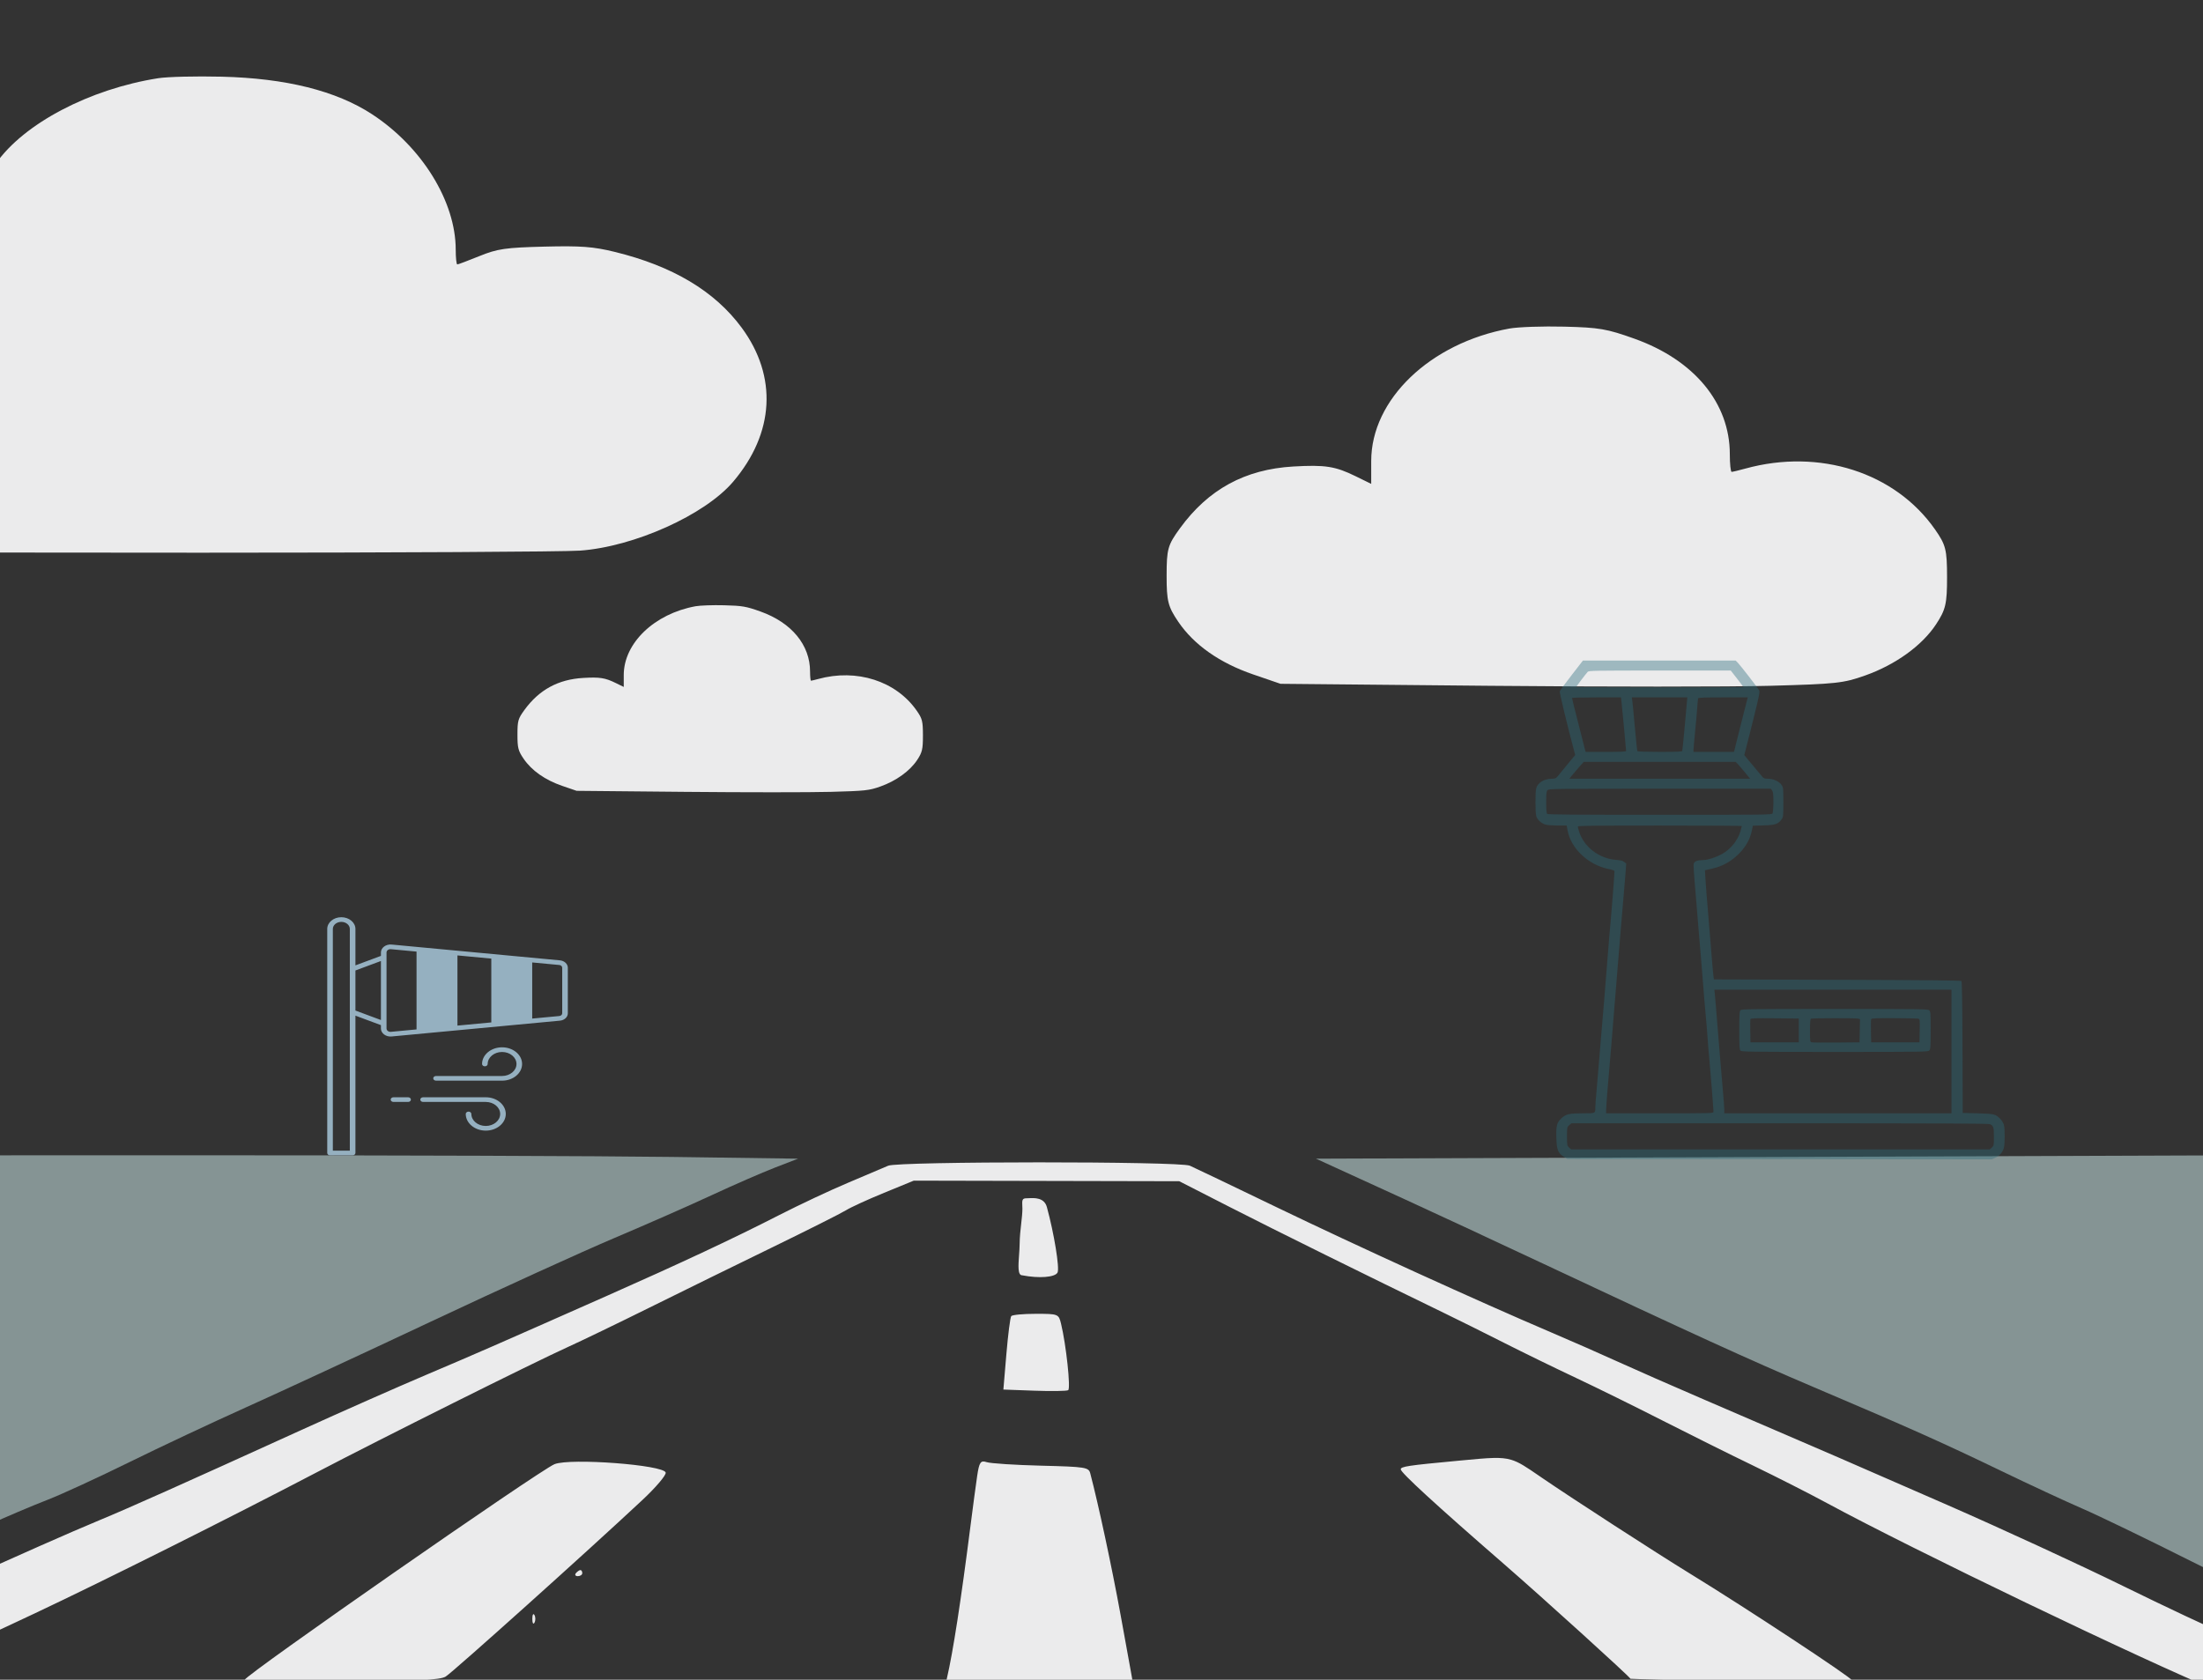
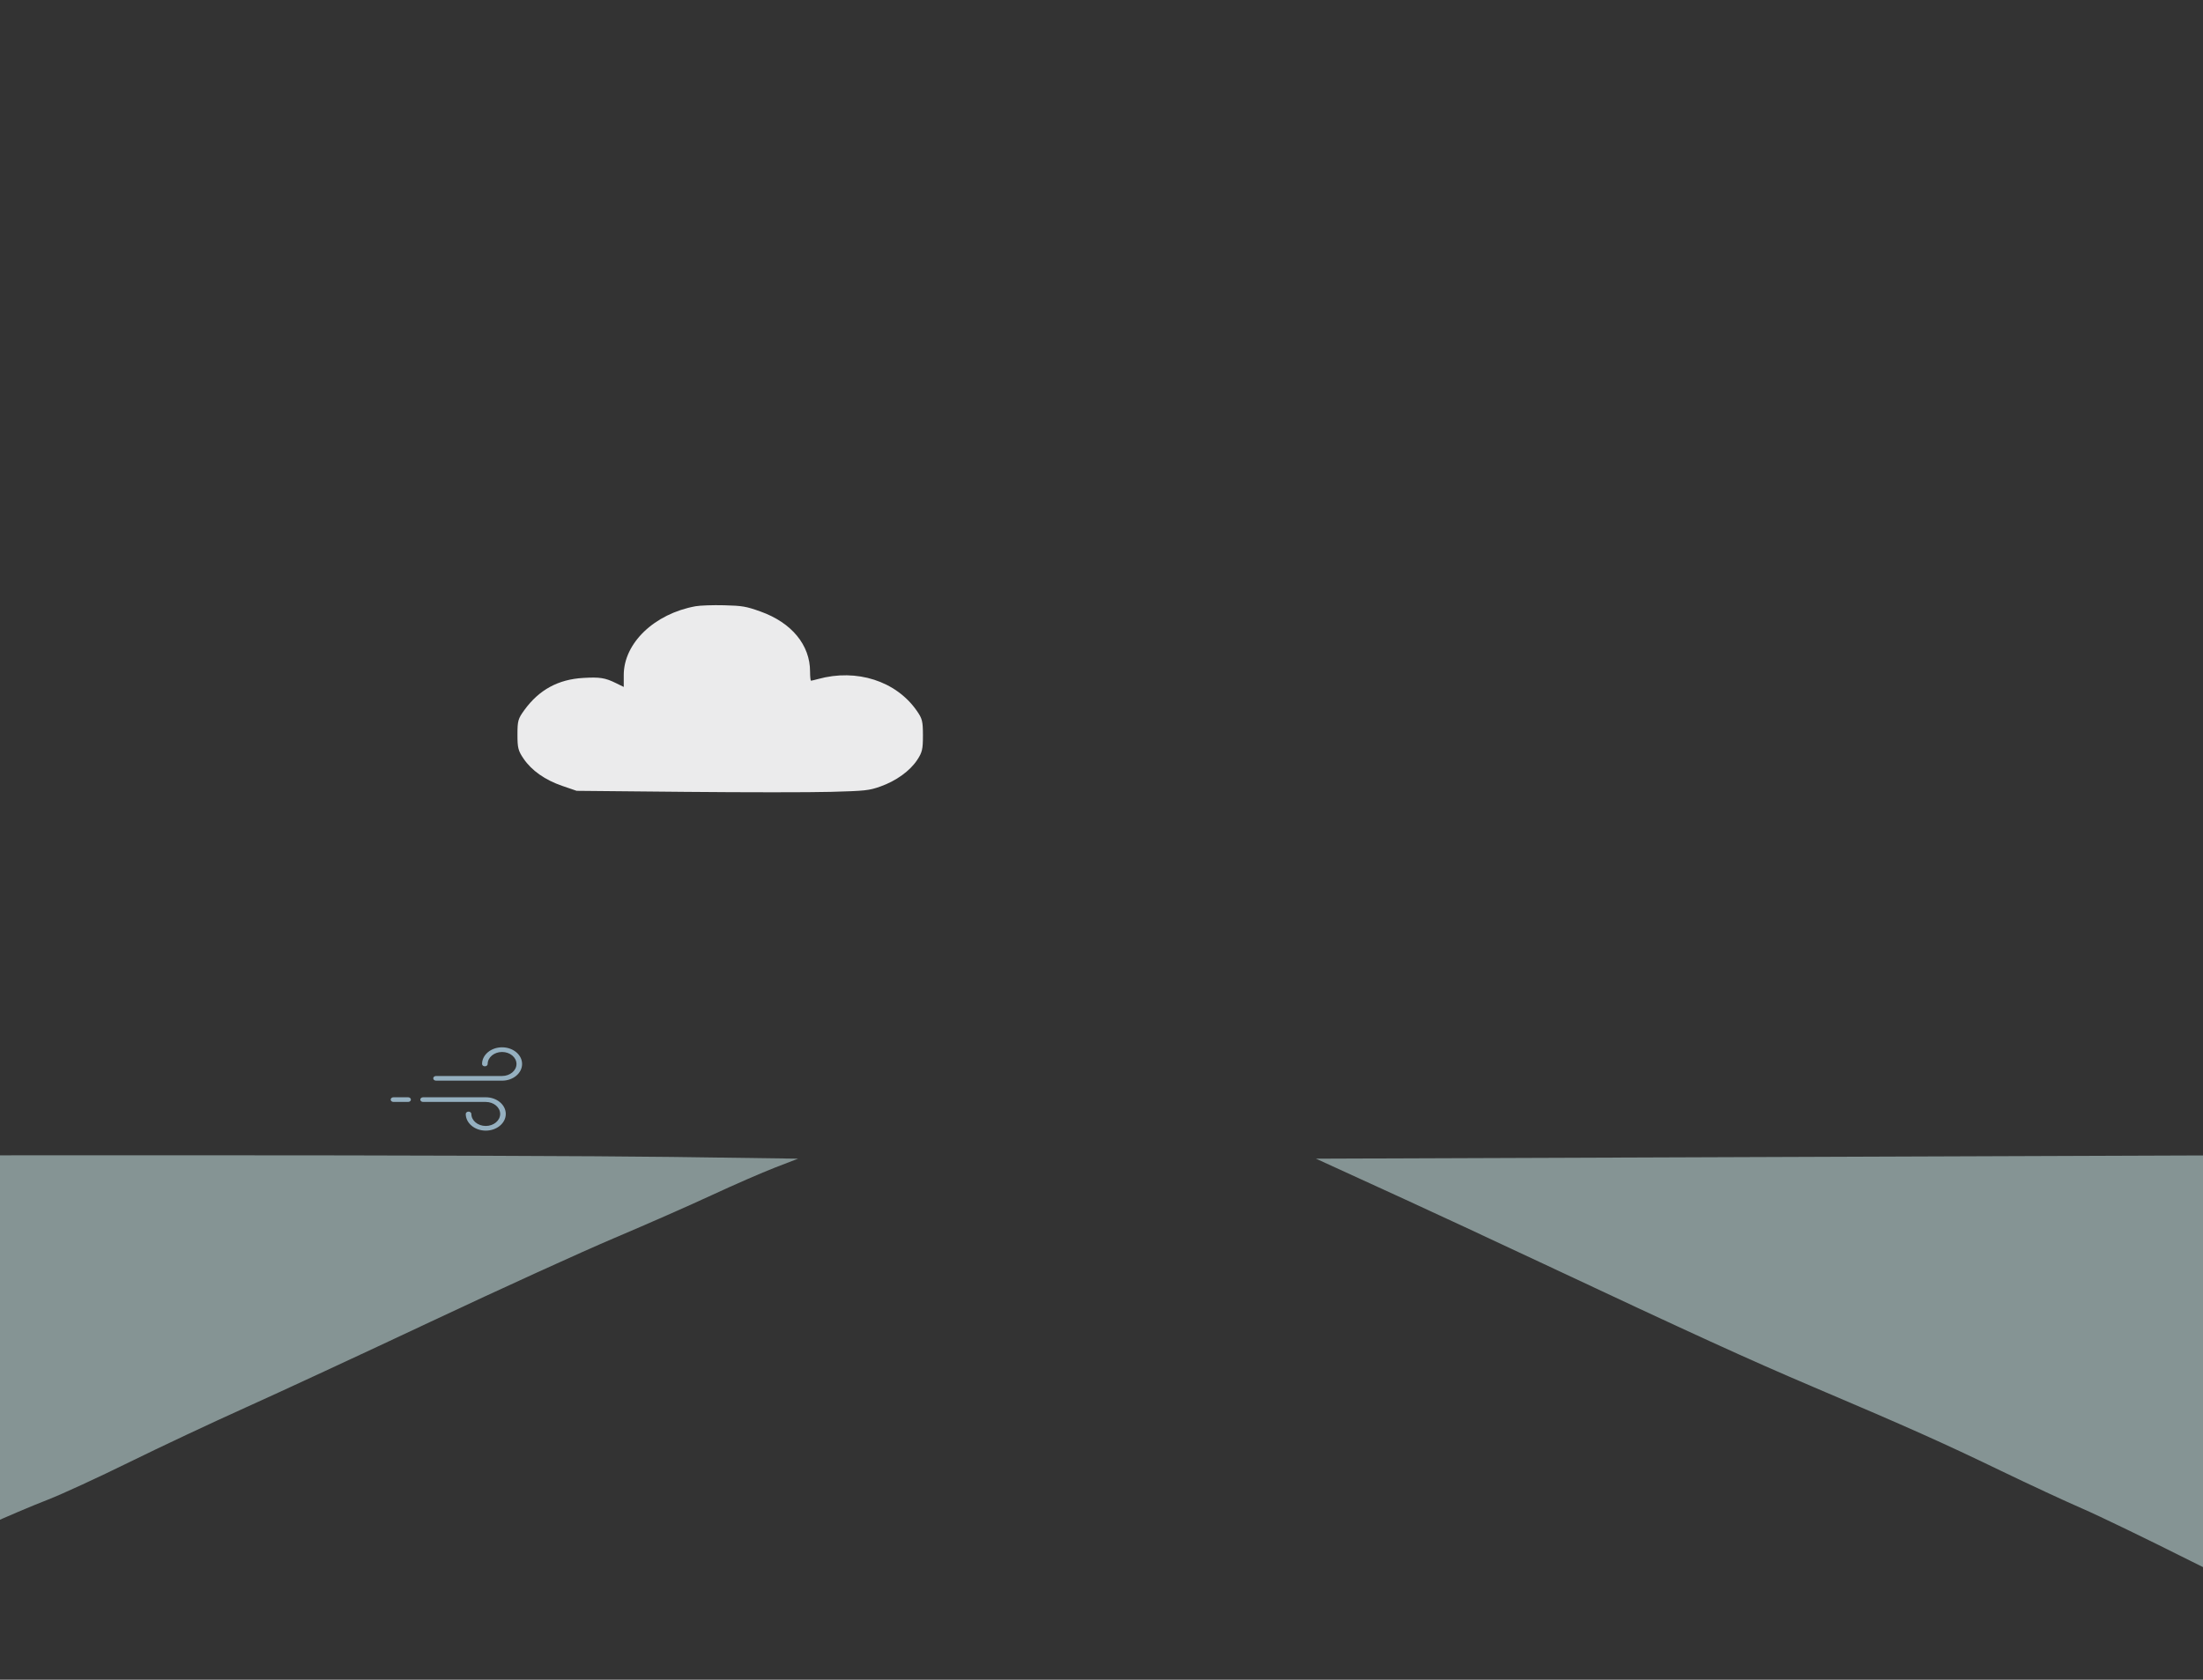
<svg xmlns="http://www.w3.org/2000/svg" width="375" height="286" viewBox="0 0 375 286" fill="none">
  <rect x="0" y="0" width="375" height="286" fill="#333333" stroke="none" />
  <path d="M106.176 114.941C106.176 109.5 111.386 104.504 118.394 103.225C119.165 103.084 121.353 103.009 123.257 103.057C126.356 103.135 127.007 103.247 129.462 104.125C134.752 106.016 137.891 109.819 137.891 114.34C137.891 115.199 137.964 115.902 138.053 115.902C138.142 115.902 138.688 115.772 139.266 115.613C145.826 113.806 152.514 115.951 156.036 120.991C156.995 122.362 157.101 122.783 157.104 125.212C157.106 127.571 156.983 128.098 156.127 129.395C154.888 131.273 152.54 132.967 149.864 133.914C147.925 134.601 147.332 134.665 141.435 134.828C137.947 134.924 126.782 134.923 116.624 134.827L98.155 134.652L95.729 133.819C92.777 132.806 90.501 131.206 89.118 129.17C88.204 127.823 88.081 127.337 88.083 125.078C88.085 122.725 88.182 122.381 89.262 120.895C91.767 117.447 95.014 115.677 99.284 115.429C102.101 115.265 102.999 115.406 104.805 116.292L106.176 116.965V114.941Z" fill="#F5F5F6" fill-opacity="0.95" />
-   <path fill-rule="evenodd" clip-rule="evenodd" d="M26.945 13.316C15.25 15.151 4.044 21.042 -0.698 27.847C-4.926 33.914 -5.976 36.76 -6.034 42.301C-6.081 46.837 -6.249 47.579 -7.166 47.283C-9.859 46.415 -17.859 45.079 -20.534 45.052C-35.294 44.903 -49.251 52.37 -53.42 62.647C-55.652 68.153 -54.242 75.844 -50.067 80.926C-45.978 85.902 -36.735 91.321 -29.123 93.205C-25.778 94.032 -20.586 94.107 34.127 94.107C66.91 94.107 95.975 93.948 98.716 93.754C107.932 93.1 119.989 87.678 124.794 82.028C131.837 73.746 132.372 64.102 126.25 55.794C121.663 49.57 114.503 45.296 104.625 42.884C100.972 41.993 98.874 41.836 92.655 41.992C86.048 42.158 84.682 42.357 81.613 43.602C79.687 44.383 77.991 45.022 77.843 45.022C77.695 45.022 77.574 43.897 77.574 42.521C77.574 34.313 71.821 24.998 63.32 19.444C57.222 15.459 48.65 13.32 37.718 13.056C33.373 12.951 28.525 13.068 26.945 13.316ZM256.927 55.942C243.438 58.404 233.411 68.02 233.411 78.492V82.389L230.77 81.093C227.295 79.387 225.566 79.117 220.145 79.431C211.926 79.908 205.676 83.317 200.855 89.951C198.776 92.811 198.59 93.475 198.585 98.002C198.582 102.351 198.818 103.286 200.578 105.879C203.239 109.798 207.62 112.878 213.303 114.828L217.971 116.43L253.519 116.768C273.07 116.953 294.561 116.954 301.275 116.769C312.625 116.456 313.766 116.332 317.497 115.011C322.648 113.187 327.168 109.927 329.552 106.313C331.199 103.817 331.436 102.801 331.432 98.262C331.428 93.586 331.223 92.776 329.378 90.137C322.598 80.436 309.726 76.308 297.099 79.785C295.988 80.092 294.937 80.342 294.765 80.342C294.594 80.342 294.453 78.989 294.453 77.335C294.453 68.634 288.412 61.314 278.229 57.673C273.503 55.984 272.252 55.769 266.287 55.618C262.621 55.526 258.41 55.671 256.927 55.942ZM151.184 198.486C150.394 198.837 147.324 200.141 144.361 201.384C141.399 202.627 136.067 205.132 132.512 206.952C124.956 210.821 115.94 215.048 103.427 220.589C83.773 229.292 81.202 230.415 72.547 234.09C67.61 236.186 58.077 240.4 51.362 243.455C30.678 252.865 21.979 256.752 16.821 258.889C12.22 260.795 2.781 264.967 -7.525 269.649C-21.108 275.819 -26.401 278.031 -26.064 277.395C-26.479 277.643 -26.682 277.778 -26.816 277.868C-26.886 277.914 -26.938 277.949 -26.991 277.98C-27.138 278.066 -27.3 278.131 -27.907 278.371C-28.45 278.586 -29.35 278.942 -30.914 279.581C-32.224 280.308 -34.451 281.509 -35.123 281.72C-33.724 281.115 -35.133 281.469 -35.521 281.743L-35.548 281.741C-35.785 281.574 -35.955 281.559 -35.982 281.593C-36.008 281.627 -35.889 281.71 -35.548 281.741L-35.533 281.752C-35.553 281.767 -35.577 281.784 -35.606 281.802C-35.379 281.562 -36.784 282.315 -36.163 282.127C-38.724 283.531 -47.581 287.741 -50.133 288.733C-51.759 289.365 -52.409 289.99 -52.409 290.921C-52.409 292.203 -52.334 292.22 -47.741 291.984C-45.174 291.852 -40.999 291.637 -38.463 291.507C-30.886 291.119 -20.695 287.26 5.972 274.68C17.79 269.105 39.151 258.418 53.741 250.78C65.013 244.88 90.726 232.044 96.716 229.328C99.024 228.281 105.277 225.261 110.609 222.617C115.941 219.974 125.313 215.373 131.435 212.393C137.557 209.413 143.212 206.568 144.002 206.072C144.792 205.574 147.713 204.236 150.493 203.097L155.546 201.026L178.141 201.075L200.735 201.124L209.396 205.55C217.064 209.469 232.562 217.133 245.785 223.547C248.261 224.748 252.873 227.041 256.032 228.643C259.192 230.245 264.686 232.925 268.241 234.599C271.796 236.274 278.42 239.538 282.963 241.854C287.505 244.171 294.453 247.626 298.403 249.533C302.352 251.441 308.008 254.315 310.97 255.919C325.739 263.919 364.694 282.65 377.757 288.033C385.509 291.228 387.27 291.61 396.249 292.042C403.242 292.379 403.61 292.346 403.61 291.382C403.61 290.276 401.812 288.922 397.795 287.004L389.178 282.888C385.859 281.302 381.204 279.215 378.834 278.249C376.465 277.282 368.592 273.58 361.34 270.02C354.089 266.461 340.677 260.274 331.538 256.273C315.55 249.273 311.512 247.523 290.144 238.333C284.812 236.04 278.187 233.13 275.422 231.867C272.657 230.604 267.487 228.332 263.932 226.816C251.729 221.614 230.884 212.106 217.253 205.526C209.748 201.902 203.123 198.731 202.531 198.477C200.756 197.718 152.894 197.726 151.184 198.486ZM-35.672 281.947C-35.902 282.038 -36.06 282.095 -36.163 282.127C-35.914 281.99 -35.724 281.88 -35.606 281.802C-35.678 281.879 -35.69 281.925 -35.672 281.947ZM-35.672 281.947C-35.637 281.99 -35.491 281.944 -35.471 281.865C-35.543 281.895 -35.61 281.922 -35.672 281.947ZM-35.471 281.865C-35.339 281.812 -35.224 281.763 -35.123 281.72C-35.19 281.741 -35.241 281.752 -35.275 281.752C-35.367 281.752 -35.448 281.748 -35.521 281.743L-35.533 281.752C-35.476 281.792 -35.462 281.832 -35.471 281.865ZM174.717 204.03C173.963 204.03 173.978 204.378 174.024 205.462C174.029 205.558 174.033 205.661 174.037 205.769C174.037 206.531 173.938 207.412 173.83 208.364C173.709 209.436 173.577 210.598 173.566 211.783C173.56 212.397 173.512 213.067 173.465 213.72C173.338 215.497 173.22 217.14 173.985 217.14C176.874 217.7 179.583 217.492 180.015 216.677C180.398 215.955 179.428 209.99 178.202 205.525C177.748 203.875 176.071 203.964 175.101 204.016C174.955 204.023 174.825 204.03 174.717 204.03ZM172.138 224.09C171.964 224.305 171.591 227.206 171.31 230.538L170.798 236.597L176.072 236.789C178.973 236.895 181.561 236.857 181.825 236.704C182.282 236.439 181.481 228.956 180.614 225.389C180.21 223.729 180.137 223.7 176.329 223.7C174.197 223.7 172.311 223.875 172.138 224.09ZM248.133 248.725C239.644 249.52 238.438 249.702 238.438 250.18C238.438 250.742 244.436 256.246 255.994 266.292C262.649 272.078 277.317 285.382 277.542 285.839C277.561 285.877 286.06 286.078 296.428 286.285C309.101 286.538 315.279 286.488 315.279 286.132C315.279 285.686 297.284 273.825 287.63 267.908C282.061 264.494 267.526 255.083 262.473 251.619C262.305 251.503 262.141 251.391 261.983 251.283C259.814 249.793 258.597 248.957 257.229 248.552C255.479 248.033 253.484 248.221 248.936 248.65C248.676 248.674 248.409 248.699 248.133 248.725ZM94.397 249.298C91.924 250.279 41.667 285.267 41.667 286.007C41.667 286.199 49.081 286.322 58.143 286.281C71.2 286.222 74.876 286.054 75.859 285.469C77.017 284.781 100.044 264.107 109.362 255.39C111.649 253.251 113.428 251.153 113.315 250.729C112.968 249.424 97.102 248.224 94.397 249.298ZM166.334 251.32C166.11 252.841 165.6 256.657 165.2 259.8C163.584 272.511 162.218 281.337 161.182 285.77C160.582 288.341 159.898 293.632 159.663 297.528L159.236 304.611L172.086 304.943C179.154 305.125 187.448 305.41 190.517 305.576L196.098 305.878L195.65 302.836C195.129 299.295 193.288 288.827 190.73 274.863C189.234 266.69 186.995 256.237 185.593 250.884C185.316 249.826 184.826 249.749 177.218 249.557C172.774 249.446 168.598 249.175 167.939 248.954C166.923 248.615 166.679 248.975 166.334 251.32ZM98.041 267.851C97.797 268.136 97.94 268.37 98.358 268.37C98.776 268.37 99.118 268.136 99.118 267.851C99.118 267.565 98.976 267.331 98.802 267.331C98.627 267.331 98.285 267.565 98.041 267.851ZM90.614 275.642C90.614 276.356 90.777 276.648 90.976 276.291C91.176 275.934 91.176 275.35 90.976 274.992C90.777 274.636 90.614 274.928 90.614 275.642Z" fill="#F5F5F6" fill-opacity="0.95" />
  <path fill-rule="evenodd" clip-rule="evenodd" d="M541.983 207.953C541.983 203.956 541.982 200.22 541.981 196.721H378.832L301.421 197.002L224.011 197.284L227.236 198.762C229.01 199.574 234.332 202.01 239.063 204.174C243.794 206.338 254.115 211.139 261.999 214.843C288.372 227.231 297.765 231.521 308.589 236.122C324.847 243.033 330.682 245.64 340.485 250.373C345.413 252.752 351.702 255.674 354.462 256.865C357.221 258.057 365.607 262.114 373.098 265.88C380.588 269.646 389.78 274.071 393.525 275.712C397.271 277.353 538.943 279.174 540.028 279.758L541.999 280.819L541.984 215.153C541.984 212.663 541.984 210.265 541.983 207.953ZM-165.235 196.721H-25.12C-25.09 196.721 1.465 196.716 33.889 196.708C66.314 196.702 102.519 196.828 114.346 196.989L135.849 197.284L131.907 198.807C129.739 199.646 124.9 201.755 121.155 203.496C117.41 205.237 109.947 208.523 104.569 210.798C99.192 213.073 85.161 219.468 73.389 225.008C61.619 230.549 47.392 237.146 41.777 239.67C36.161 242.194 27.266 246.376 22.009 248.963C16.753 251.551 10.542 254.413 8.208 255.323C2.239 257.652 -7.818 262.164 -10.371 263.659C-11.553 264.351 -14.94 265.86 -17.897 267.012C-20.854 268.164 -24.788 269.953 -26.641 270.987C-28.493 272.023 -32.203 273.763 -34.883 274.856C-37.565 275.949 -156.608 277.859 -159.152 279.102C-163.38 281.168 -163.839 281.277 -164.507 280.37C-165.199 279.431 -165.419 234.523 -165.235 196.721ZM-33.446 288.173C-33.676 288.272 -33.834 288.334 -33.936 288.367C-33.688 288.22 -33.498 288.101 -33.38 288.016C-33.452 288.099 -33.464 288.149 -33.446 288.173ZM-33.446 288.173C-33.411 288.22 -33.265 288.169 -33.245 288.085C-33.317 288.117 -33.384 288.146 -33.446 288.173ZM-33.245 288.085C-33.114 288.026 -32.999 287.974 -32.898 287.927C-32.965 287.949 -33.016 287.962 -33.05 287.962C-33.141 287.962 -33.223 287.958 -33.295 287.952L-33.307 287.962C-33.251 288.006 -33.236 288.048 -33.245 288.085Z" fill="#BDD6D6" fill-opacity="0.6" />
-   <path fill-rule="evenodd" clip-rule="evenodd" d="M267.507 114.98C266.439 116.36 265.537 117.588 265.503 117.71C265.443 117.92 266.8 123.554 267.948 127.861L268.132 128.551L267.136 129.756C266.588 130.418 265.845 131.326 265.484 131.772C264.835 132.574 264.819 132.583 264.119 132.591C262.816 132.606 261.731 133.29 261.49 134.247C261.324 134.907 261.327 138.262 261.494 138.931C261.654 139.568 262.385 140.227 263.15 140.423C263.449 140.5 264.367 140.563 265.188 140.563L266.682 140.564L266.842 141.422C267.407 144.465 270.359 147.254 273.751 147.95C274.675 148.14 274.814 148.205 274.814 148.452C274.814 148.897 274.26 156.11 274.175 156.765C274.104 157.313 273.936 159.362 273.045 170.55C272.856 172.921 272.666 175.155 272.623 175.515C272.58 175.874 272.417 177.827 272.261 179.854C272.105 181.881 271.883 184.527 271.767 185.734C271.652 186.94 271.557 188.202 271.557 188.537C271.556 189.594 271.625 189.56 269.452 189.561C267.106 189.562 266.568 189.684 265.799 190.394C265.004 191.127 264.859 191.69 264.925 193.8C264.986 195.79 265.198 196.319 266.186 196.95L266.786 197.334L302.91 197.368L339.034 197.401L339.636 197.132C340.344 196.816 340.879 196.218 341.095 195.499C341.293 194.842 341.297 192.133 341.102 191.484C341.02 191.212 340.756 190.783 340.515 190.53C339.724 189.699 339.471 189.635 336.648 189.562L334.098 189.495L334.062 178.329C334.038 170.788 333.978 167.12 333.878 167.028C333.777 166.935 327.046 166.87 312.736 166.826L291.743 166.761L291.644 165.977C291.59 165.545 291.414 163.517 291.254 161.469C291.094 159.421 290.84 156.334 290.69 154.61C290.54 152.885 290.373 150.733 290.318 149.828L290.219 148.182L291.468 147.893C293.011 147.537 294.267 146.901 295.454 145.877C296.931 144.602 297.877 143.074 298.205 141.432L298.374 140.589L300.158 140.544C302.161 140.493 302.666 140.327 303.252 139.525C303.555 139.109 303.571 138.966 303.571 136.579C303.571 134.192 303.555 134.048 303.251 133.626C302.824 133.032 301.857 132.594 300.976 132.594C300.394 132.594 300.234 132.538 299.979 132.244C299.503 131.694 298.074 129.984 297.467 129.236L296.915 128.557L297.12 127.799C297.233 127.382 297.84 124.969 298.47 122.437C299.431 118.576 299.589 117.785 299.449 117.537C299.193 117.084 296.215 113.238 295.806 112.832L295.443 112.473H282.446H269.448L267.507 114.98ZM270.255 114.4C269.945 114.733 268.298 116.907 268.298 116.982C268.298 117.017 274.705 117.046 282.535 117.046C290.365 117.046 296.771 117.02 296.771 116.988C296.771 116.956 296.286 116.31 295.692 115.551L294.612 114.171H282.54C271.217 114.171 270.454 114.185 270.255 114.4ZM267.59 118.842C267.589 118.896 267.754 119.587 267.956 120.377C268.371 121.999 268.779 123.604 269.444 126.224L269.9 128.021H273.349C276.013 128.021 276.798 127.984 276.798 127.858C276.799 127.654 276.115 120.365 276.007 119.43L275.927 118.744H271.759C269.466 118.744 267.59 118.788 267.59 118.842ZM277.854 119.299C277.899 119.605 278.095 121.64 278.289 123.822C278.484 126.005 278.678 127.842 278.72 127.905C278.763 127.969 280.485 128.021 282.547 128.021C285.421 128.021 286.312 127.983 286.358 127.858C286.391 127.768 286.598 125.681 286.818 123.219L287.217 118.744H282.494H277.772L277.854 119.299ZM289.058 118.908C289.028 118.997 288.962 119.688 288.912 120.443C288.862 121.197 288.698 123.049 288.547 124.558C288.397 126.068 288.273 127.464 288.273 127.662L288.272 128.021H291.721H295.169L295.399 127.074C295.525 126.553 295.786 125.509 295.977 124.754C296.169 124 296.548 122.501 296.819 121.423C297.09 120.345 297.357 119.301 297.411 119.103L297.51 118.744H293.312C290.076 118.744 289.1 118.782 289.058 118.908ZM268.806 130.601C268.374 131.086 267.823 131.733 267.581 132.039L267.14 132.594H282.529H297.917L296.97 131.451C296.449 130.822 295.894 130.175 295.735 130.013L295.447 129.719H282.518H269.59L268.806 130.601ZM263.433 134.531C263.238 134.73 263.198 135.08 263.198 136.596C263.198 137.841 263.252 138.471 263.368 138.578C263.499 138.698 267.954 138.735 282.558 138.735C301.217 138.735 301.581 138.73 301.724 138.482C301.805 138.343 301.871 137.474 301.871 136.551C301.871 135.244 301.822 134.809 301.65 134.583L301.43 134.292H282.549C264.437 134.292 263.658 134.302 263.433 134.531ZM268.581 140.736C268.581 140.831 268.682 141.228 268.806 141.618C269.627 144.212 272.228 146.197 275.08 146.407C275.856 146.464 276.214 146.555 276.472 146.76L276.821 147.036L276.665 149.124C276.579 150.273 276.445 151.859 276.367 152.65C276.289 153.44 276.069 156.027 275.879 158.399C275.28 165.871 274.819 171.514 274.609 173.947C274.497 175.24 274.366 176.857 274.319 177.54C274.271 178.222 274.139 179.781 274.026 181.002C273.746 184.019 273.4 188.471 273.399 189.07L273.398 189.56H282.535C291.56 189.56 291.672 189.557 291.672 189.3C291.672 188.852 291.109 181.718 290.965 180.349C290.89 179.63 290.762 178.072 290.68 176.887C290.598 175.701 290.438 173.761 290.323 172.575C290.209 171.389 290.018 169.096 289.899 167.479C289.78 165.862 289.622 163.922 289.548 163.168C289.474 162.413 289.315 160.532 289.195 158.987C289.075 157.441 288.853 154.737 288.702 152.976C288.284 148.099 288.233 147.284 288.33 147.003C288.452 146.648 289.002 146.443 289.83 146.443C290.655 146.443 292.067 145.995 293.174 145.382C294.597 144.594 295.84 143.042 296.264 141.525C296.387 141.083 296.488 140.687 296.488 140.643C296.488 140.6 290.209 140.564 282.535 140.564C271.08 140.564 268.581 140.595 268.581 140.736ZM291.894 169.145C291.96 169.764 292.071 171.103 292.736 179.369C292.93 181.776 293.184 184.763 293.301 186.006C293.418 187.25 293.513 188.558 293.513 188.913V189.56H312.85H332.186V179.042V168.524H312.006H291.827L291.894 169.145ZM296.286 171.996C296.095 172.172 296.063 172.671 296.063 175.449C296.063 178.228 296.095 178.727 296.286 178.902C296.485 179.087 298.137 179.108 312.342 179.108C327.501 179.108 328.185 179.097 328.41 178.869C328.615 178.66 328.644 178.224 328.644 175.427C328.644 172.489 328.623 172.205 328.385 172.007C328.148 171.809 326.829 171.791 312.317 171.791C298.134 171.791 296.485 171.812 296.286 171.996ZM297.969 173.522C297.929 173.619 297.914 174.547 297.936 175.586L297.975 177.474H302.084H306.192V175.449V173.424L302.117 173.386C298.812 173.354 298.028 173.38 297.969 173.522ZM308.281 173.449C308.15 173.495 308.104 174.021 308.104 175.458C308.104 177.368 308.11 177.405 308.423 177.476C308.598 177.515 310.494 177.531 312.637 177.511L316.533 177.474L316.572 175.497L316.611 173.519L316.25 173.436C315.841 173.341 308.554 173.354 308.281 173.449ZM318.509 173.524C318.469 173.62 318.455 174.547 318.476 175.586L318.516 177.474H322.624H326.732L326.771 175.498C326.809 173.57 326.803 173.52 326.505 173.448C326.337 173.408 324.485 173.369 322.39 173.363C319.351 173.354 318.566 173.386 318.509 173.524ZM267.115 191.579C266.749 191.892 266.74 191.939 266.74 193.48C266.74 194.983 266.757 195.075 267.088 195.38L267.435 195.701H303.075H338.715L339.063 195.38C339.393 195.076 339.41 194.983 339.406 193.518C339.401 191.915 339.334 191.699 338.747 191.411C338.514 191.296 329.662 191.259 302.964 191.259H267.49L267.115 191.579Z" fill="#2C6C7B" fill-opacity="0.4" />
-   <path d="M95.306 163.516C85.756 162.617 76.205 161.72 66.654 160.825C65.667 160.738 64.842 161.382 64.842 162.177V162.757L60.502 164.371V158.17C60.502 157.069 59.423 156.171 58.102 156.171C56.776 156.171 55.703 157.069 55.703 158.17V196.316C55.703 196.368 55.715 196.42 55.739 196.468C55.763 196.516 55.798 196.56 55.842 196.597C55.887 196.634 55.939 196.664 55.997 196.683C56.055 196.703 56.117 196.713 56.18 196.713H60.024C60.151 196.713 60.272 196.671 60.361 196.597C60.451 196.522 60.501 196.421 60.501 196.316V172.932L64.842 174.546V175.126C64.842 175.318 64.89 175.507 64.984 175.681C65.077 175.856 65.214 176.012 65.385 176.14C65.556 176.267 65.758 176.363 65.977 176.422C66.195 176.48 66.426 176.499 66.654 176.478C74.281 175.762 89.12 174.367 95.311 173.787C96.079 173.715 96.656 173.175 96.656 172.531V164.776C96.656 164.128 96.074 163.588 95.306 163.516ZM59.547 195.918H56.657V158.17C56.657 157.506 57.301 156.966 58.102 156.966C58.899 156.966 59.547 157.506 59.547 158.17V195.918ZM64.842 173.676L60.502 172.062V165.241L64.842 163.627V173.676ZM70.904 175.277L66.549 175.687C66.154 175.727 65.796 175.468 65.796 175.126V162.177C65.796 161.827 66.163 161.576 66.549 161.616L70.904 162.026V175.277ZM83.63 174.085L77.868 174.626V162.677L83.63 163.218V174.085ZM95.702 172.531C95.702 172.769 95.487 172.972 95.201 172.996L90.594 173.429V163.874L95.201 164.307C95.487 164.331 95.702 164.534 95.702 164.776V172.531Z" fill="#95B0C0" />
  <path d="M82.688 191.714C81.335 191.714 80.235 190.796 80.235 189.669C80.235 189.617 80.222 189.565 80.198 189.517C80.174 189.469 80.139 189.425 80.095 189.388C80.051 189.351 79.998 189.322 79.94 189.302C79.882 189.282 79.82 189.272 79.758 189.272C79.695 189.272 79.633 189.282 79.575 189.302C79.517 189.322 79.465 189.351 79.421 189.388C79.376 189.425 79.341 189.469 79.317 189.517C79.293 189.565 79.281 189.617 79.281 189.669C79.281 191.235 80.809 192.509 82.688 192.509C84.567 192.509 86.095 191.235 86.095 189.669C86.095 188.103 84.567 186.83 82.688 186.83H72.021C71.758 186.83 71.544 187.008 71.544 187.227C71.544 187.447 71.758 187.625 72.021 187.625H82.688C84.041 187.625 85.141 188.542 85.141 189.669C85.141 190.796 84.041 191.714 82.688 191.714ZM88.872 181.163C88.872 179.597 87.344 178.323 85.465 178.323C83.586 178.323 82.058 179.597 82.058 181.163C82.058 181.382 82.271 181.56 82.535 181.56C82.798 181.56 83.012 181.382 83.012 181.163C83.012 180.035 84.112 179.118 85.465 179.118C86.817 179.118 87.918 180.035 87.918 181.163C87.918 182.29 86.817 183.207 85.465 183.207H74.225C73.961 183.207 73.748 183.385 73.748 183.604C73.748 183.824 73.961 184.002 74.225 184.002H85.465C87.344 184.002 88.872 182.729 88.872 181.163ZM69.468 187.625C69.731 187.625 69.945 187.447 69.945 187.227C69.945 187.008 69.731 186.83 69.468 186.83H66.979C66.715 186.83 66.502 187.008 66.502 187.227C66.502 187.447 66.716 187.625 66.979 187.625H69.468Z" fill="#95B0C0" />
</svg>